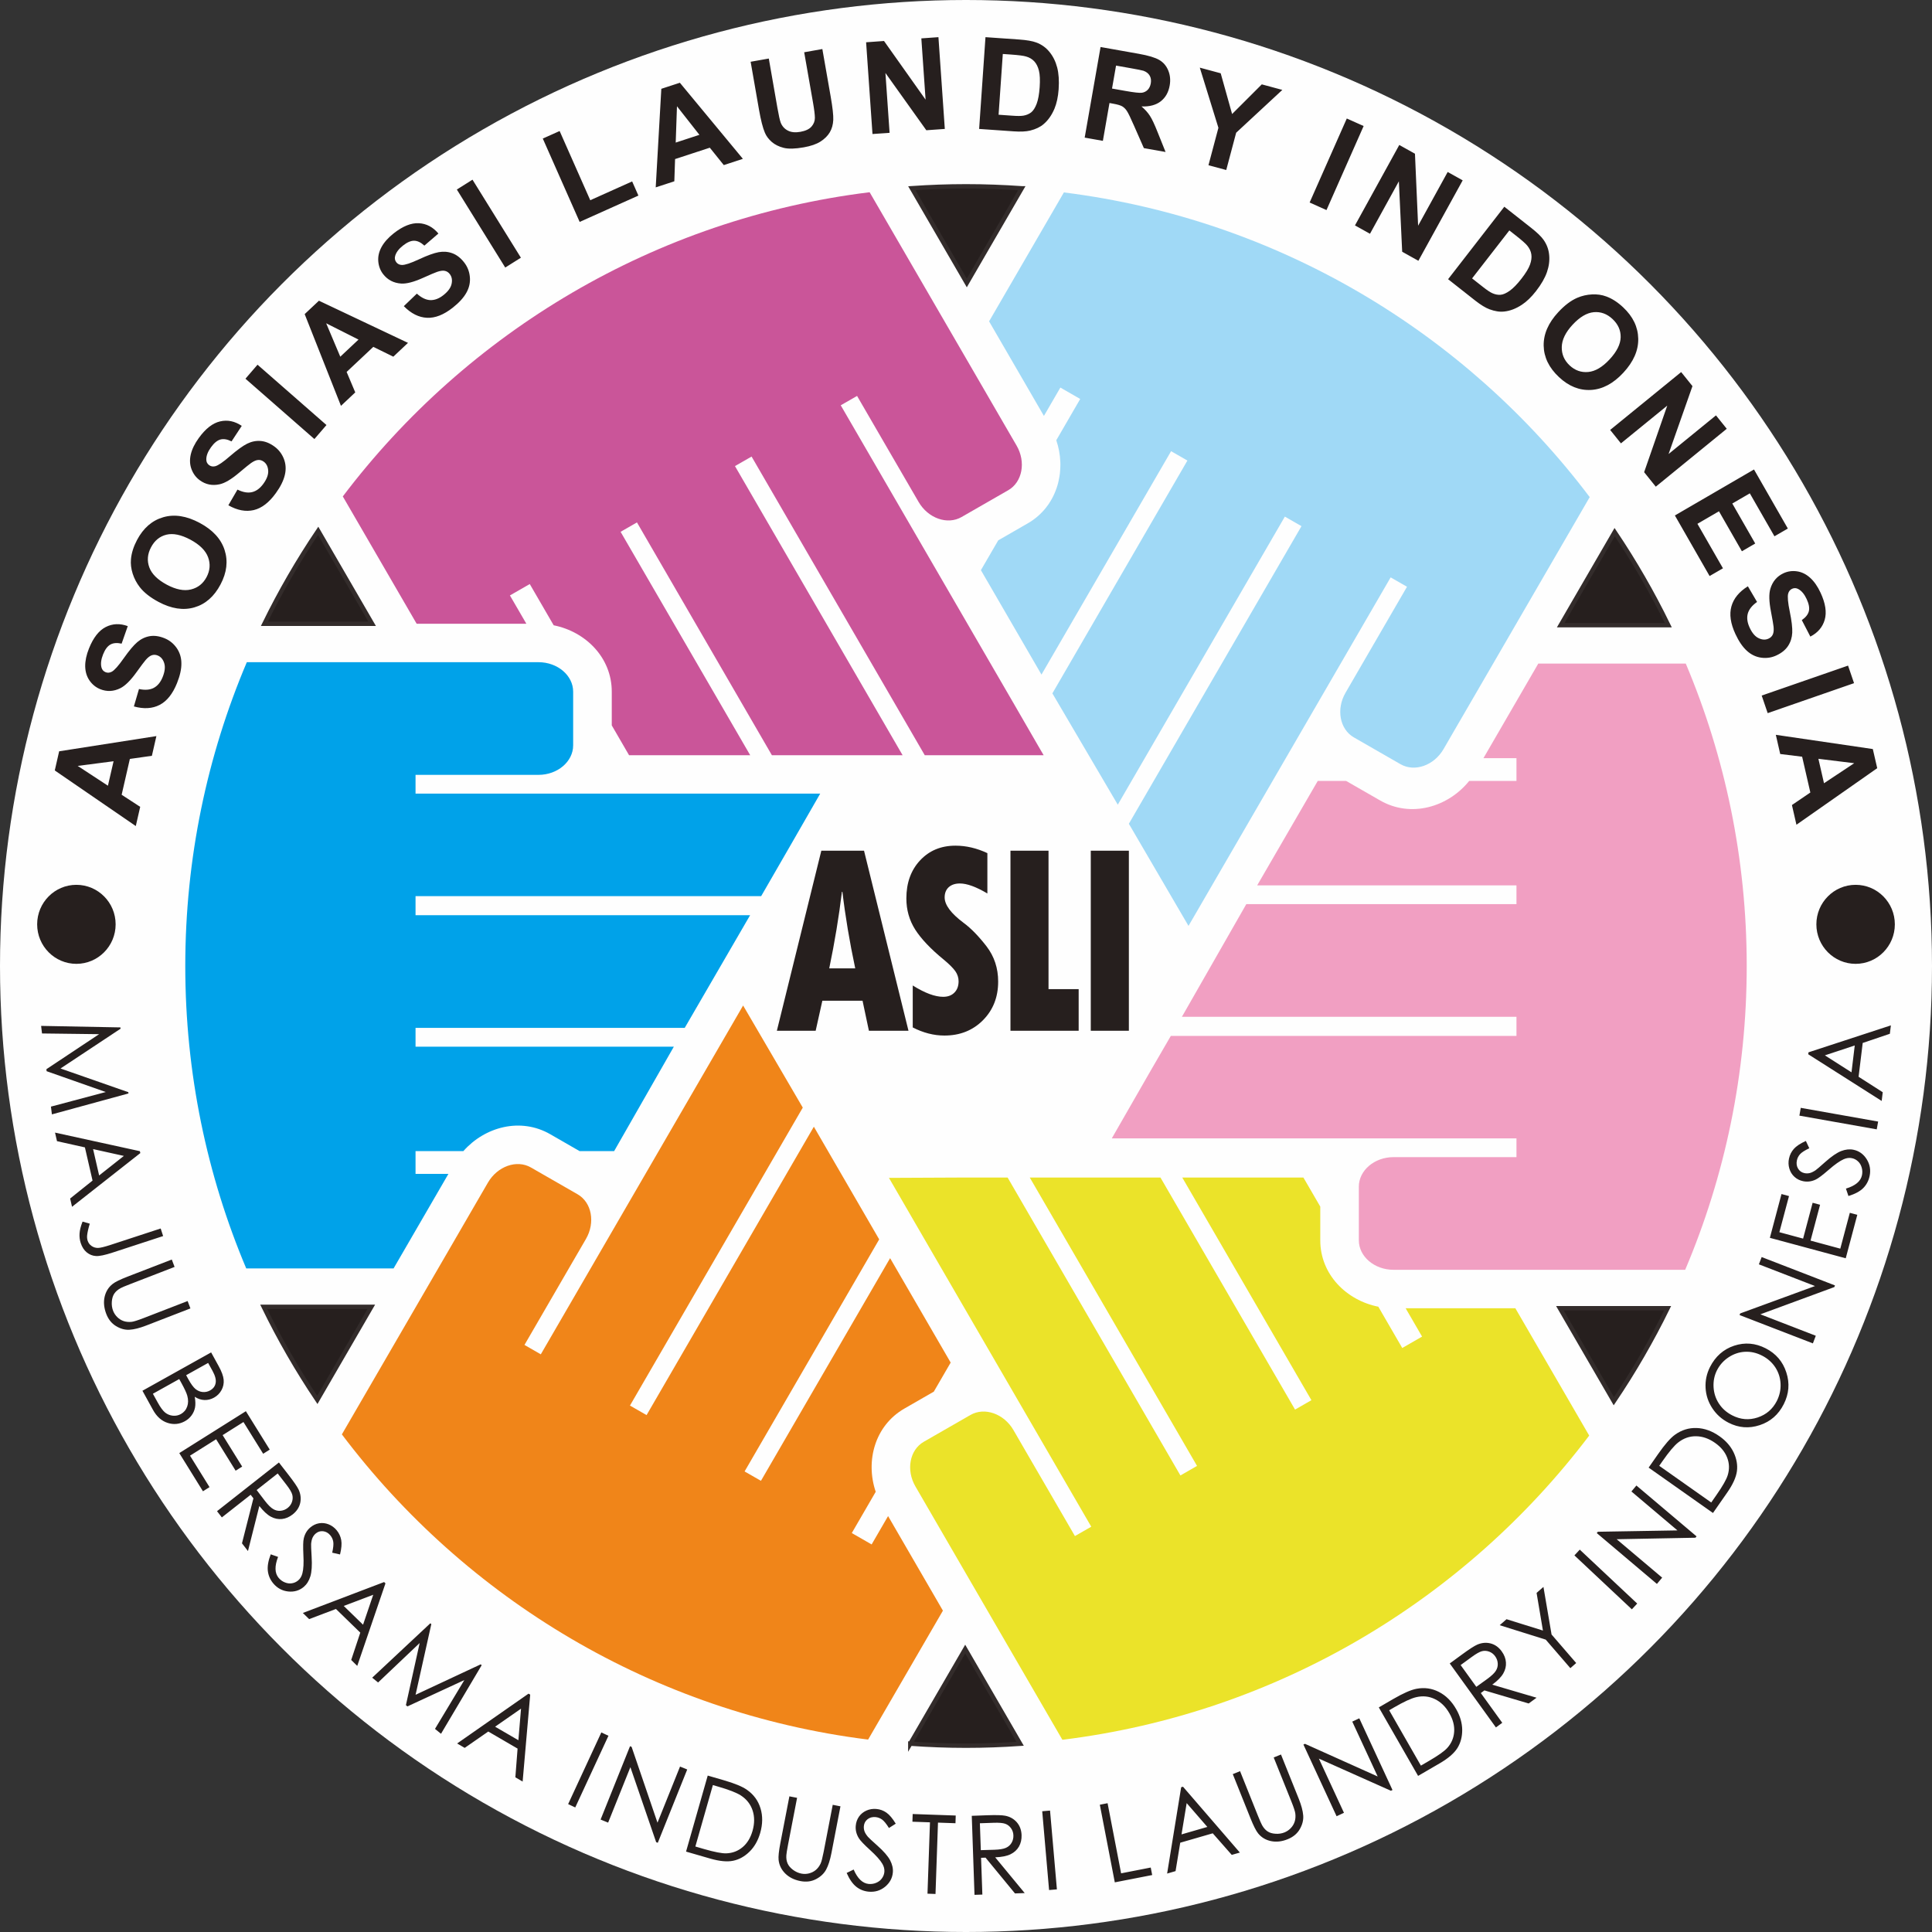
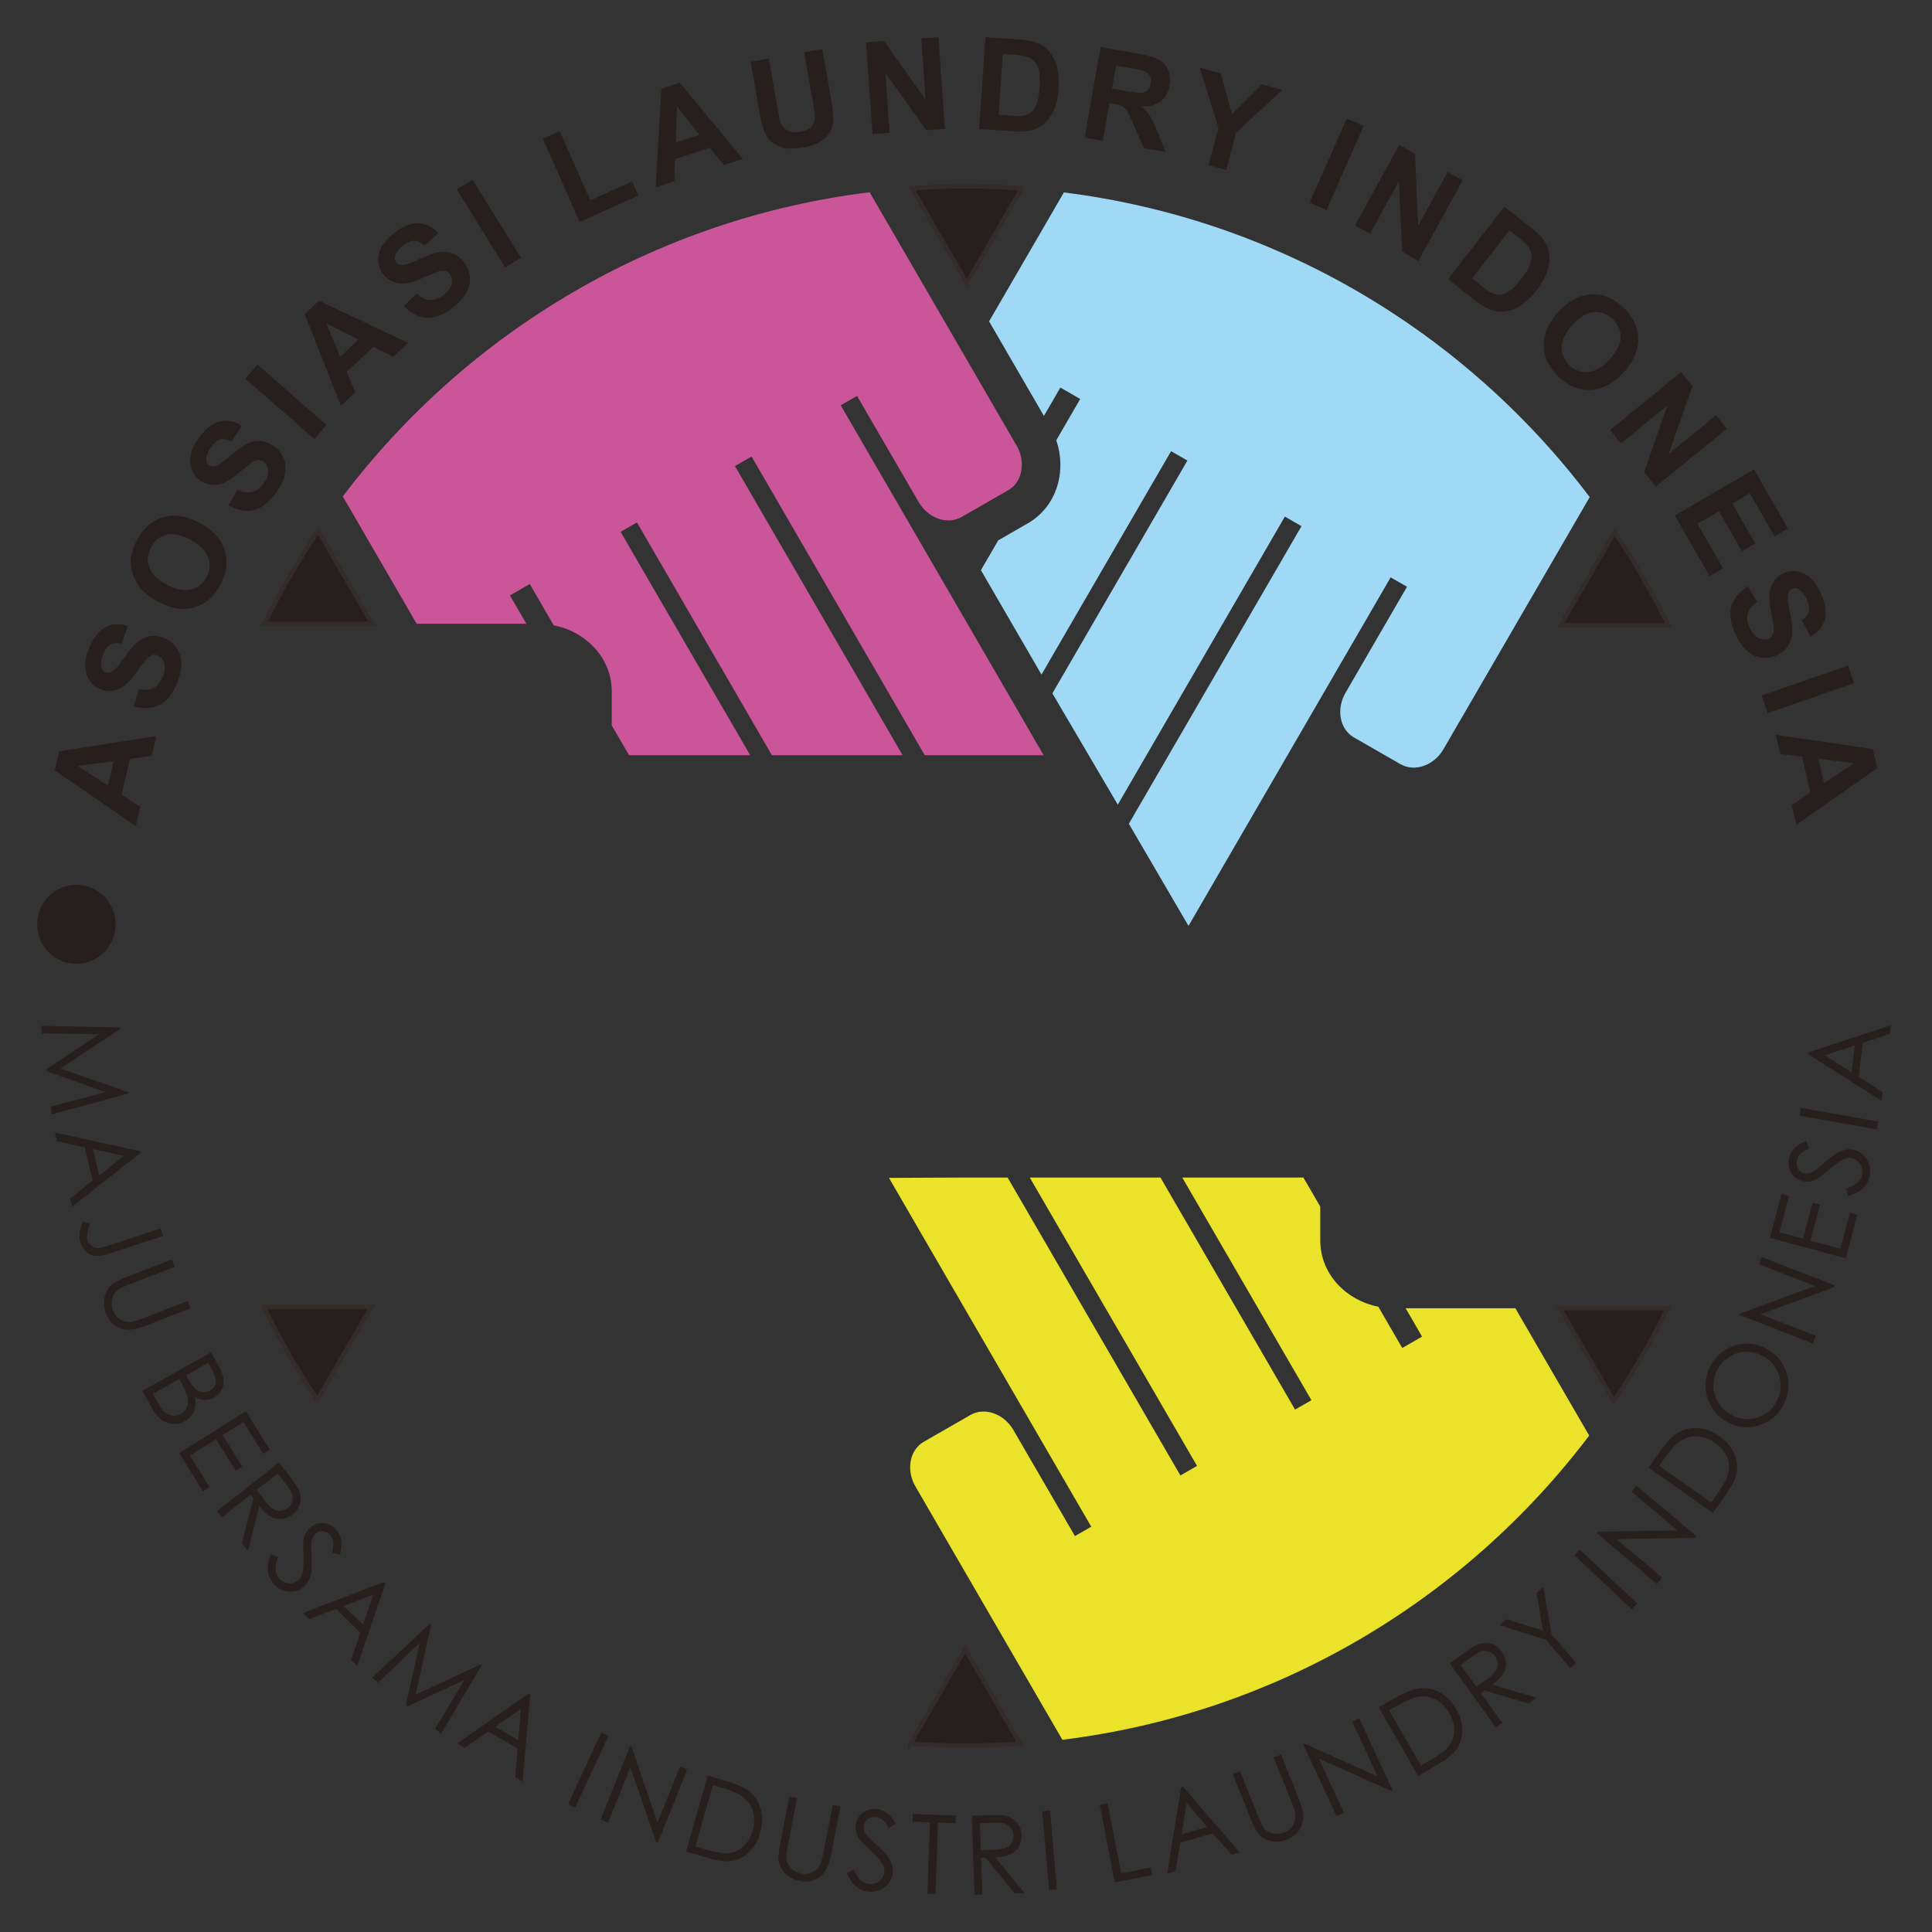
<svg xmlns="http://www.w3.org/2000/svg" xml:space="preserve" width="600px" height="600px" version="1.1" style="shape-rendering:geometricPrecision; text-rendering:geometricPrecision; image-rendering:optimizeQuality; fill-rule:evenodd; clip-rule:evenodd" viewBox="0 0 600 600">
  <rect x="0" y="0" width="600" height="600" fill="#333333" stroke="none" />
  <defs>
    <style type="text/css">
   
    .str0 {stroke:#332C2B;stroke-width:1.36;stroke-miterlimit:22.926}
    .fil0 {fill:#FEFEFE}
    .fil6 {fill:#F19FC2}
    .fil4 {fill:#F08519}
    .fil7 {fill:#EBE329}
    .fil8 {fill:#CA5599}
    .fil3 {fill:#A0D9F6}
    .fil1 {fill:#261F1E}
    .fil5 {fill:#00A2E9}
    .fil2 {fill:#261F1E;fill-rule:nonzero}
   
  </style>
  </defs>
  <g id="Layer_x0020_1">
-     <circle class="fil0" cx="300" cy="300" r="300" />
    <g id="_3034233047088">
      <path class="fil1" d="M23.72 274.79c6.73,0 12.19,5.5 12.19,12.27 0,6.77 -5.46,12.27 -12.19,12.27 -6.73,0 -12.18,-5.5 -12.18,-12.27 0,-6.77 5.45,-12.27 12.18,-12.27z" />
-       <path class="fil1" d="M576.28 274.79c6.73,0 12.18,5.5 12.18,12.27 0,6.77 -5.45,12.27 -12.18,12.27 -6.73,0 -12.19,-5.5 -12.19,-12.27 0,-6.77 5.46,-12.27 12.19,-12.27z" />
+       <path class="fil1" d="M576.28 274.79z" />
      <path class="fil2" d="M48.57 228.6l-1.4 6.12 -6.84 0.97 -2.55 11.13 5.76 3.75 -1.37 5.97 -25.16 -17.27 1.36 -5.95 30.2 -4.72zm-13.3 7.81l-11.14 1.45 9.39 6.15 1.75 -7.6zm6.31 -17.02l1.58 -5.41c1.86,0.4 3.39,0.28 4.59,-0.35 1.19,-0.63 2.12,-1.75 2.77,-3.38 0.69,-1.72 0.85,-3.17 0.47,-4.33 -0.37,-1.17 -1.04,-1.95 -2.01,-2.35 -0.62,-0.25 -1.22,-0.28 -1.8,-0.09 -0.59,0.19 -1.23,0.67 -1.92,1.46 -0.47,0.54 -1.42,1.81 -2.86,3.81 -1.86,2.59 -3.54,4.24 -5.03,4.98 -2.1,1.04 -4.19,1.13 -6.27,0.29 -1.34,-0.55 -2.44,-1.44 -3.3,-2.68 -0.86,-1.24 -1.3,-2.7 -1.34,-4.39 -0.02,-1.69 0.36,-3.55 1.18,-5.58 1.34,-3.33 3.06,-5.54 5.18,-6.63 2.13,-1.09 4.41,-1.19 6.86,-0.29l-1.91 5.44c-1.44,-0.32 -2.61,-0.22 -3.5,0.29 -0.9,0.51 -1.65,1.52 -2.25,3.03 -0.62,1.55 -0.8,2.9 -0.52,4.03 0.18,0.74 0.61,1.24 1.29,1.52 0.63,0.25 1.26,0.2 1.92,-0.15 0.83,-0.44 2.08,-1.84 3.73,-4.2 1.66,-2.35 3.06,-4.02 4.21,-5 1.15,-0.98 2.43,-1.59 3.85,-1.84 1.41,-0.24 2.95,-0.03 4.61,0.65 1.51,0.61 2.75,1.61 3.73,2.98 0.97,1.39 1.48,2.97 1.49,4.78 0.03,1.8 -0.43,3.85 -1.35,6.15 -1.34,3.35 -3.14,5.61 -5.4,6.78 -2.25,1.17 -4.93,1.33 -8,0.48zm7.64 -32.47c-2.56,-1.37 -4.5,-2.89 -5.82,-4.59 -0.97,-1.26 -1.71,-2.65 -2.2,-4.19 -0.48,-1.53 -0.66,-3.02 -0.53,-4.46 0.17,-1.93 0.8,-3.92 1.88,-5.97 1.97,-3.72 4.68,-6.08 8.15,-7.08 3.46,-1.01 7.24,-0.42 11.31,1.76 4.05,2.17 6.63,4.97 7.74,8.41 1.11,3.43 0.7,7 -1.26,10.7 -1.98,3.76 -4.69,6.13 -8.13,7.13 -3.44,1 -7.16,0.42 -11.14,-1.71zm2.6 -5.33c2.83,1.51 5.33,2 7.49,1.47 2.17,-0.54 3.78,-1.82 4.85,-3.85 1.07,-2.03 1.23,-4.08 0.46,-6.17 -0.77,-2.07 -2.6,-3.89 -5.5,-5.45 -2.87,-1.53 -5.35,-2.04 -7.43,-1.54 -2.08,0.51 -3.68,1.82 -4.79,3.92 -1.11,2.1 -1.28,4.18 -0.53,6.23 0.75,2.04 2.56,3.84 5.45,5.39zm19.1 -24.67l2.83 -4.87c1.72,0.85 3.23,1.1 4.54,0.78 1.31,-0.31 2.48,-1.18 3.51,-2.6 1.08,-1.5 1.58,-2.86 1.49,-4.09 -0.08,-1.22 -0.54,-2.15 -1.38,-2.76 -0.55,-0.4 -1.12,-0.58 -1.74,-0.53 -0.61,0.03 -1.34,0.35 -2.2,0.95 -0.58,0.4 -1.82,1.41 -3.7,3 -2.42,2.05 -4.44,3.25 -6.07,3.6 -2.28,0.5 -4.34,0.08 -6.15,-1.25 -1.17,-0.85 -2.02,-1.98 -2.56,-3.4 -0.54,-1.41 -0.62,-2.94 -0.25,-4.58 0.38,-1.65 1.21,-3.36 2.49,-5.13 2.1,-2.91 4.3,-4.63 6.62,-5.17 2.32,-0.54 4.56,-0.08 6.73,1.39l-3.17 4.82c-1.32,-0.67 -2.48,-0.86 -3.47,-0.58 -0.99,0.28 -1.96,1.08 -2.9,2.39 -0.98,1.35 -1.48,2.62 -1.47,3.79 -0.01,0.75 0.29,1.35 0.88,1.78 0.55,0.4 1.18,0.51 1.9,0.33 0.91,-0.23 2.46,-1.28 4.62,-3.17 2.18,-1.88 3.94,-3.15 5.29,-3.83 1.36,-0.67 2.74,-0.95 4.18,-0.84 1.43,0.11 2.87,0.69 4.32,1.75 1.31,0.96 2.28,2.23 2.9,3.8 0.61,1.58 0.72,3.25 0.3,5 -0.41,1.75 -1.34,3.64 -2.79,5.64 -2.11,2.93 -4.39,4.68 -6.86,5.27 -2.48,0.58 -5.11,0.09 -7.89,-1.49zm26.72 -20.57l-21.41 -18.74 3.75 -4.35 21.41 18.74 -3.75 4.35zm29.07 -29.87l-4.56 4.29 -6.21 -3.05 -8.29 7.79 2.68 6.35 -4.44 4.18 -11.27 -28.49 4.43 -4.16 27.66 13.09zm-15.37 -1.02l-10.04 -5.06 4.38 10.38 5.66 -5.32zm14.07 -10.38l4.05 -3.89c1.42,1.28 2.8,1.95 4.15,2.01 1.35,0.05 2.71,-0.45 4.08,-1.53 1.45,-1.14 2.31,-2.32 2.56,-3.52 0.26,-1.2 0.07,-2.21 -0.57,-3.04 -0.42,-0.54 -0.92,-0.86 -1.52,-0.99 -0.6,-0.14 -1.4,-0.03 -2.38,0.3 -0.68,0.23 -2.14,0.85 -4.38,1.86 -2.89,1.3 -5.16,1.89 -6.82,1.78 -2.33,-0.16 -4.19,-1.13 -5.58,-2.91 -0.89,-1.15 -1.39,-2.47 -1.52,-3.98 -0.13,-1.5 0.21,-3 1.02,-4.48 0.81,-1.47 2.07,-2.88 3.79,-4.24 2.81,-2.21 5.4,-3.25 7.78,-3.13 2.38,0.13 4.4,1.2 6.08,3.21l-4.36 3.75c-1.09,-1.01 -2.15,-1.51 -3.18,-1.52 -1.02,-0.01 -2.17,0.49 -3.44,1.49 -1.31,1.03 -2.14,2.11 -2.45,3.24 -0.21,0.72 -0.09,1.37 0.36,1.96 0.41,0.53 0.99,0.81 1.73,0.84 0.94,0.03 2.72,-0.55 5.32,-1.76 2.6,-1.21 4.64,-1.95 6.13,-2.22 1.48,-0.26 2.9,-0.15 4.25,0.35 1.34,0.5 2.57,1.46 3.67,2.88 1,1.29 1.58,2.78 1.74,4.46 0.16,1.69 -0.19,3.32 -1.07,4.89 -0.87,1.57 -2.29,3.12 -4.23,4.65 -2.82,2.23 -5.5,3.28 -8.04,3.15 -2.53,-0.12 -4.93,-1.33 -7.17,-3.61zm31.5 -11.99l-15.03 -24.23 4.86 -3.06 15.03 24.23 -4.86 3.06zm23.11 -14.17l-11.45 -25.89 5.23 -2.34 9.51 21.49 13.01 -5.84 1.94 4.4 -18.24 8.18zm50.69 -19.59l-5.93 1.94 -4.34 -5.4 -10.79 3.53 -0.23 6.9 -5.78 1.89 1.74 -30.61 5.76 -1.88 19.57 23.63zm-13.5 -7.46l-6.97 -8.87 -0.39 11.28 7.36 -2.41zm15.91 -22.69l5.64 -1 2.66 15.24c0.43,2.42 0.77,3.98 1.04,4.67 0.44,1.11 1.18,1.93 2.21,2.46 1.03,0.54 2.33,0.67 3.91,0.39 1.6,-0.29 2.75,-0.83 3.45,-1.64 0.69,-0.8 1.04,-1.69 1.04,-2.68 0,-0.99 -0.2,-2.6 -0.59,-4.82l-2.73 -15.57 5.64 -1 2.59 14.78c0.59,3.38 0.86,5.79 0.8,7.24 -0.07,1.45 -0.42,2.72 -1.07,3.83 -0.65,1.1 -1.62,2.06 -2.88,2.87 -1.28,0.82 -3.02,1.42 -5.23,1.81 -2.67,0.47 -4.75,0.53 -6.24,0.15 -1.48,-0.38 -2.71,-0.99 -3.69,-1.84 -0.97,-0.85 -1.68,-1.79 -2.12,-2.84 -0.66,-1.54 -1.25,-3.89 -1.81,-7.04l-2.62 -15.01zm37.84 22.44l-1.98 -28.49 5.56 -0.4 12.91 18.22 -1.32 -19.03 5.31 -0.38 1.98 28.5 -5.74 0.41 -12.7 -17.79 1.29 18.59 -5.31 0.37zm35.09 -30.08l10.45 0.73c2.35,0.17 4.13,0.47 5.34,0.93 1.63,0.6 2.99,1.58 4.08,2.92 1.1,1.34 1.9,2.95 2.39,4.81 0.49,1.86 0.64,4.13 0.46,6.8 -0.17,2.34 -0.6,4.35 -1.29,6.01 -0.85,2.02 -1.98,3.62 -3.38,4.81 -1.06,0.91 -2.45,1.57 -4.18,2 -1.28,0.31 -2.98,0.39 -5.1,0.24l-10.74 -0.75 1.97 -28.5zm5.38 5.22l-1.31 18.87 4.27 0.3c1.59,0.12 2.75,0.11 3.47,-0.02 0.94,-0.17 1.74,-0.51 2.39,-1.02 0.65,-0.52 1.21,-1.4 1.69,-2.65 0.47,-1.25 0.79,-2.98 0.94,-5.18 0.15,-2.21 0.07,-3.9 -0.23,-5.11 -0.3,-1.21 -0.78,-2.17 -1.43,-2.88 -0.65,-0.71 -1.5,-1.22 -2.55,-1.52 -0.79,-0.25 -2.34,-0.44 -4.67,-0.61l-2.57 -0.18zm25.43 25.98l4.93 -28.14 11.88 2.11c2.98,0.53 5.1,1.17 6.37,1.92 1.26,0.74 2.19,1.83 2.78,3.27 0.59,1.44 0.73,2.98 0.44,4.65 -0.37,2.11 -1.29,3.74 -2.76,4.9 -1.47,1.15 -3.47,1.7 -5.99,1.61 1.1,0.94 1.97,1.91 2.61,2.91 0.65,0.99 1.45,2.7 2.41,5.13l2.45 6.1 -6.74 -1.2 -3.01 -6.85c-1.07,-2.45 -1.81,-4 -2.25,-4.66 -0.43,-0.67 -0.93,-1.15 -1.49,-1.48 -0.56,-0.31 -1.49,-0.58 -2.79,-0.81l-1.14 -0.21 -2.05 11.75 -5.65 -1zm8.49 -15.24l4.17 0.74c2.71,0.48 4.42,0.67 5.13,0.56 0.71,-0.11 1.31,-0.42 1.79,-0.91 0.48,-0.5 0.8,-1.16 0.95,-2.01 0.16,-0.95 0.04,-1.75 -0.36,-2.42 -0.4,-0.68 -1.04,-1.17 -1.93,-1.49 -0.45,-0.14 -1.81,-0.42 -4.1,-0.82l-4.4 -0.78 -1.25 7.13zm29.95 23.81l3.09 -11.62 -5.78 -18.68 6.49 1.75 3.54 12.65 9.22 -9.21 6.38 1.72 -14.34 13.3 -3.08 11.58 -5.52 -1.49zm31.42 11.58l11.54 -26.09 5.23 2.34 -11.54 26.1 -5.23 -2.35zm14.08 7.11l13.76 -24.98 4.87 2.72 0.98 22.35 9.18 -16.68 4.66 2.6 -13.76 24.98 -5.03 -2.81 -1.03 -21.87 -8.97 16.29 -4.66 -2.6zm46.38 -5.8l8.25 6.49c1.86,1.46 3.17,2.71 3.92,3.77 1.01,1.42 1.6,3 1.76,4.73 0.17,1.72 -0.06,3.5 -0.69,5.32 -0.63,1.82 -1.76,3.79 -3.4,5.9 -1.44,1.85 -2.91,3.27 -4.41,4.25 -1.82,1.2 -3.65,1.9 -5.47,2.09 -1.38,0.16 -2.9,-0.08 -4.57,-0.7 -1.24,-0.46 -2.69,-1.35 -4.37,-2.66l-8.48 -6.68 17.46 -22.51zm1.56 7.36l-11.57 14.9 3.37 2.65c1.26,0.99 2.22,1.64 2.9,1.94 0.87,0.39 1.72,0.56 2.55,0.5 0.82,-0.06 1.78,-0.48 2.86,-1.25 1.09,-0.77 2.31,-2.02 3.66,-3.76 1.35,-1.74 2.23,-3.2 2.65,-4.37 0.42,-1.17 0.56,-2.24 0.41,-3.18 -0.14,-0.96 -0.57,-1.86 -1.27,-2.71 -0.51,-0.64 -1.69,-1.68 -3.54,-3.13l-2.02 -1.59zm15.19 25.39c1.97,-2.13 3.94,-3.62 5.91,-4.47 1.45,-0.62 2.98,-0.97 4.58,-1.05 1.6,-0.08 3.08,0.13 4.43,0.64 1.8,0.66 3.54,1.78 5.23,3.37 3.06,2.87 4.62,6.12 4.69,9.75 0.07,3.64 -1.47,7.15 -4.62,10.55 -3.13,3.38 -6.48,5.16 -10.07,5.36 -3.58,0.19 -6.9,-1.14 -9.94,-4 -3.09,-2.9 -4.67,-6.15 -4.74,-9.76 -0.06,-3.6 1.45,-7.07 4.53,-10.39zm4.44 3.91c-2.19,2.36 -3.3,4.67 -3.35,6.91 -0.05,2.24 0.77,4.14 2.44,5.71 1.67,1.56 3.6,2.25 5.8,2.04 2.19,-0.21 4.4,-1.52 6.64,-3.94 2.22,-2.4 3.35,-4.67 3.41,-6.83 0.05,-2.16 -0.8,-4.05 -2.52,-5.67 -1.73,-1.62 -3.68,-2.33 -5.84,-2.13 -2.15,0.2 -4.35,1.5 -6.58,3.91zm11.68 32.66l22.05 -17.97 3.51 4.36 -7.42 21.09 14.72 -12 3.35 4.16 -22.04 17.98 -3.62 -4.5 7.18 -20.67 -14.38 11.72 -3.35 -4.17zm20.1 26.56l24.57 -14.28 10.51 18.34 -4.16 2.41 -7.65 -13.34 -5.44 3.16 7.12 12.42 -4.14 2.41 -7.12 -12.42 -6.69 3.89 7.93 13.82 -4.15 2.4 -10.78 -18.81zm22.67 22l2.85 4.86c-1.56,1.1 -2.51,2.3 -2.88,3.62 -0.35,1.3 -0.17,2.75 0.57,4.34 0.77,1.68 1.72,2.79 2.82,3.3 1.11,0.53 2.13,0.57 3.08,0.12 0.61,-0.28 1.04,-0.7 1.3,-1.27 0.26,-0.55 0.34,-1.36 0.24,-2.4 -0.07,-0.71 -0.35,-2.28 -0.81,-4.71 -0.61,-3.13 -0.67,-5.49 -0.19,-7.09 0.68,-2.26 2.03,-3.86 4.07,-4.82 1.31,-0.61 2.7,-0.81 4.19,-0.6 1.49,0.21 2.85,0.88 4.1,2.01 1.25,1.13 2.33,2.68 3.25,4.67 1.51,3.26 1.93,6.03 1.28,8.34 -0.66,2.3 -2.14,4.05 -4.47,5.25l-2.65 -5.12c1.22,-0.85 1.95,-1.78 2.19,-2.78 0.24,-1.01 0.01,-2.25 -0.67,-3.72 -0.7,-1.52 -1.56,-2.57 -2.58,-3.13 -0.65,-0.37 -1.31,-0.4 -1.98,-0.09 -0.61,0.29 -1.01,0.79 -1.2,1.51 -0.24,0.92 -0.08,2.79 0.51,5.62 0.58,2.82 0.83,4.99 0.76,6.51 -0.08,1.52 -0.5,2.88 -1.29,4.09 -0.79,1.21 -1.99,2.19 -3.62,2.95 -1.47,0.69 -3.04,0.93 -4.7,0.71 -1.67,-0.22 -3.17,-0.94 -4.49,-2.15 -1.33,-1.21 -2.51,-2.95 -3.55,-5.2 -1.52,-3.27 -1.93,-6.13 -1.24,-8.59 0.69,-2.46 2.39,-4.54 5.11,-6.23zm4.29 33.93l26.82 -9.3 1.86 5.45 -26.82 9.31 -1.86 -5.46zm10.79 40.12l-1.4 -6.12 5.72 -3.89 -2.55 -11.12 -6.81 -0.84 -1.36 -5.96 30.12 4.42 1.37 5.94 -25.09 17.57zm8.56 -12.89l9.38 -6.22 -11.12 -1.37 1.74 7.59z" />
      <path class="fil2" d="M12.77 318.6l24.63 0.47 0.05 0.4 -18.66 12.36 21.06 7.36 0.05 0.39 -23.78 6.5 -0.3 -2.41 17.03 -4.53 -18.37 -6.47 -0.07 -0.62 16.37 -10.88 -17.73 -0.22 -0.28 -2.35zm30.81 39.5l-21.21 16.68 -0.59 -2.57 6.96 -5.57 -2.37 -10.31 -8.67 -1.93 -0.61 -2.66 26.35 5.77 0.14 0.59zm-5.11 0.88l-9.56 -2.12 1.88 8.19 7.68 -6.07zm11.43 22.54l0.76 2.35 -15.66 5.12c-2.41,0.79 -4.14,1.15 -5.2,1.08 -1.07,-0.06 -2.02,-0.45 -2.87,-1.14 -0.84,-0.69 -1.46,-1.67 -1.87,-2.92 -0.3,-0.94 -0.42,-1.92 -0.35,-2.96 0.06,-1.03 0.38,-2.26 0.93,-3.67l2.24 0.64c-0.45,1.49 -0.72,2.7 -0.82,3.62 -0.06,0.61 0,1.16 0.16,1.67 0.22,0.66 0.61,1.21 1.19,1.62 0.58,0.41 1.23,0.62 1.96,0.63 0.73,0 2.05,-0.32 3.95,-0.94l15.58 -5.1zm3.45 9.64l0.87 2.29 -13.74 5.32c-1.64,0.63 -2.64,1.05 -3.02,1.27 -0.85,0.46 -1.5,1.02 -1.94,1.66 -0.45,0.65 -0.71,1.49 -0.79,2.51 -0.08,1.02 0.05,1.96 0.38,2.83 0.29,0.76 0.73,1.43 1.31,2 0.58,0.57 1.25,0.99 2,1.24 0.74,0.24 1.56,0.32 2.45,0.23 0.64,-0.07 1.85,-0.45 3.65,-1.14l13.75 -5.32 0.87 2.29 -13.75 5.32c-2.03,0.78 -3.75,1.22 -5.16,1.3 -1.4,0.09 -2.8,-0.29 -4.19,-1.13 -1.39,-0.84 -2.4,-2.12 -3.05,-3.82 -0.7,-1.85 -0.87,-3.61 -0.5,-5.27 0.38,-1.65 1.2,-2.98 2.48,-3.99 0.78,-0.63 2.32,-1.38 4.63,-2.28l13.75 -5.31zm12.22 28.84l2.33 4.24c0.94,1.7 1.46,3.12 1.56,4.26 0.1,1.14 -0.12,2.2 -0.66,3.2 -0.54,0.99 -1.31,1.78 -2.32,2.34 -0.95,0.53 -1.94,0.78 -2.98,0.75 -1.03,-0.04 -2.05,-0.37 -3.02,-1.01 0.23,1.33 0.26,2.44 0.09,3.33 -0.17,0.89 -0.53,1.7 -1.07,2.44 -0.53,0.73 -1.22,1.34 -2.06,1.81 -1.71,0.95 -3.51,1.13 -5.38,0.53 -1.88,-0.6 -3.41,-1.96 -4.57,-4.08l-3.25 -5.9 21.33 -11.91zm-0.93 3.27l-6.83 3.81 0.67 1.23c0.82,1.49 1.57,2.51 2.22,3.05 0.67,0.55 1.41,0.86 2.23,0.94 0.81,0.08 1.59,-0.09 2.31,-0.49 0.98,-0.55 1.56,-1.32 1.73,-2.31 0.19,-1 -0.14,-2.25 -0.96,-3.75l-1.37 -2.48zm-8.98 5.01l-8.18 4.56 1.47 2.66c0.86,1.57 1.65,2.63 2.35,3.2 0.71,0.55 1.51,0.88 2.4,0.96 0.89,0.08 1.71,-0.09 2.47,-0.51 0.94,-0.53 1.6,-1.31 1.96,-2.33 0.36,-1.01 0.38,-2.13 0.03,-3.37 -0.22,-0.83 -0.84,-2.15 -1.83,-3.96l-0.67 -1.21zm20.7 9.98l7.41 11.93 -2.04 1.29 -6.12 -9.86 -6.47 4.07 6.07 9.77 -2.03 1.28 -6.06 -9.77 -8.11 5.1 6.06 9.77 -2.04 1.29 -7.35 -11.86 20.68 -13.01zm10.26 15.93l2.99 3.85c1.67,2.15 2.71,3.68 3.13,4.57 0.63,1.36 0.79,2.73 0.5,4.13 -0.31,1.39 -1.09,2.58 -2.34,3.57 -1.04,0.82 -2.15,1.3 -3.33,1.43 -1.18,0.12 -2.32,-0.11 -3.45,-0.72 -1.12,-0.6 -2.31,-1.71 -3.58,-3.32l-3.53 13.99 -1.86 -2.4 3.55 -13.97 -0.86 -1.11 -8.94 7.03 -1.5 -1.93 19.22 -15.12zm-0.38 3.41l-6.53 5.14 2.55 3.35c1,1.29 1.86,2.15 2.59,2.57 0.72,0.43 1.49,0.61 2.29,0.53 0.8,-0.08 1.54,-0.37 2.2,-0.89 0.65,-0.51 1.1,-1.15 1.35,-1.91 0.25,-0.76 0.27,-1.53 0.06,-2.27 -0.22,-0.75 -0.84,-1.79 -1.87,-3.11l-2.64 -3.41zm-2.16 25.11l2.28 0.8c-1.11,2.86 -1.06,5.03 0.17,6.51 0.53,0.62 1.16,1.1 1.92,1.4 0.75,0.31 1.49,0.41 2.23,0.28 0.73,-0.12 1.37,-0.42 1.92,-0.89 0.63,-0.53 1.07,-1.26 1.31,-2.19 0.34,-1.29 0.45,-3.21 0.31,-5.76 -0.12,-2.56 -0.09,-4.26 0.12,-5.08 0.32,-1.41 1,-2.55 2.02,-3.41 0.82,-0.69 1.72,-1.13 2.71,-1.3 1,-0.17 1.99,-0.06 2.97,0.32 0.98,0.39 1.81,1 2.51,1.84 0.74,0.89 1.21,1.9 1.42,3.04 0.21,1.14 0.08,2.63 -0.37,4.48l-2.43 -0.55c0.34,-1.5 0.45,-2.63 0.33,-3.37 -0.12,-0.75 -0.42,-1.42 -0.91,-2.01 -0.63,-0.76 -1.38,-1.18 -2.24,-1.28 -0.86,-0.1 -1.62,0.14 -2.29,0.7 -0.41,0.35 -0.73,0.76 -0.97,1.26 -0.24,0.49 -0.39,1.15 -0.47,1.98 -0.03,0.45 0.03,1.79 0.16,4.01 0.16,2.64 0.03,4.65 -0.39,6.05 -0.43,1.39 -1.11,2.48 -2.05,3.28 -1.36,1.14 -2.97,1.62 -4.83,1.43 -1.86,-0.2 -3.41,-1.04 -4.65,-2.52 -0.95,-1.14 -1.51,-2.43 -1.68,-3.87 -0.17,-1.45 0.13,-3.16 0.9,-5.15zm35.63 9.02l-8.76 25.63 -1.88 -1.84 2.82 -8.49 -7.56 -7.35 -8.32 3.15 -1.96 -1.91 25.24 -9.6 0.42 0.41zm-3.8 3.54l-9.16 3.47 6 5.83 3.16 -9.3zm-0.32 25.75l18.05 -16.89 0.31 0.25 -4.89 21.95 20.22 -9.45 0.31 0.26 -12.63 21.3 -1.87 -1.52 9.12 -15.16 -17.68 8.18 -0.47 -0.39 4.27 -19.29 -12.91 12.25 -1.83 -1.49zm49.07 5.26l-2.35 27 -2.26 -1.32 0.69 -8.92 -9.1 -5.3 -7.32 5.08 -2.35 -1.37 22.17 -15.47 0.52 0.3zm-2.85 4.36l-8.05 5.6 7.23 4.2 0.82 -9.8zm24.94 7.38l2.21 1.04 -10.31 22.26 -2.21 -1.04 10.31 -22.26zm-0.23 27.06l9.14 -22.78 0.49 0.2 8.04 23.55 7 -17.43 2.23 0.91 -9.14 22.77 -0.51 -0.21 -8 -23.28 -6.91 17.22 -2.34 -0.95zm26.54 9.95l6.73 -23.61 4.86 1.41c3.51,1.01 5.97,2.03 7.39,3.06 2.05,1.45 3.43,3.36 4.14,5.7 0.72,2.36 0.69,4.9 -0.09,7.64 -0.68,2.36 -1.77,4.3 -3.3,5.8 -1.53,1.51 -3.22,2.45 -5.09,2.84 -1.86,0.39 -4.25,0.16 -7.17,-0.68l-7.47 -2.16zm2.89 -1.58l2.71 0.79c3.24,0.93 5.54,1.38 6.91,1.33 1.93,-0.07 3.61,-0.71 5.05,-1.92 1.44,-1.21 2.47,-2.9 3.09,-5.08 0.65,-2.28 0.65,-4.38 0.02,-6.31 -0.64,-1.93 -1.84,-3.48 -3.63,-4.65 -1.34,-0.87 -3.69,-1.79 -7.06,-2.76l-1.65 -0.48 -5.44 19.08zm29.2 -15.58l2.39 0.46 -2.81 14.56c-0.33,1.73 -0.5,2.81 -0.52,3.25 -0.07,0.97 0.06,1.82 0.37,2.54 0.31,0.73 0.87,1.39 1.69,2.01 0.81,0.6 1.68,0.99 2.59,1.17 0.79,0.16 1.59,0.14 2.38,-0.06 0.79,-0.2 1.49,-0.55 2.1,-1.05 0.6,-0.51 1.1,-1.16 1.49,-1.97 0.28,-0.58 0.6,-1.82 0.97,-3.72l2.81 -14.56 2.4 0.47 -2.81 14.56c-0.42,2.15 -0.97,3.85 -1.64,5.09 -0.67,1.25 -1.74,2.24 -3.18,2.98 -1.44,0.74 -3.05,0.93 -4.83,0.58 -1.93,-0.38 -3.5,-1.17 -4.7,-2.36 -1.2,-1.2 -1.88,-2.61 -2.05,-4.23 -0.11,-1 0.07,-2.72 0.54,-5.17l2.81 -14.55zm17.79 23.79l2.17 -1.06c1.22,2.82 2.78,4.31 4.69,4.48 0.81,0.07 1.59,-0.05 2.34,-0.37 0.75,-0.32 1.34,-0.78 1.77,-1.4 0.43,-0.61 0.68,-1.27 0.74,-1.99 0.07,-0.83 -0.13,-1.65 -0.62,-2.49 -0.66,-1.15 -1.94,-2.58 -3.82,-4.29 -1.89,-1.72 -3.05,-2.94 -3.49,-3.67 -0.76,-1.23 -1.08,-2.52 -0.96,-3.86 0.09,-1.07 0.43,-2.02 1.01,-2.85 0.58,-0.82 1.36,-1.45 2.32,-1.88 0.96,-0.42 1.98,-0.58 3.06,-0.49 1.15,0.1 2.2,0.48 3.14,1.14 0.95,0.66 1.91,1.81 2.89,3.43l-2.11 1.34c-0.81,-1.3 -1.52,-2.18 -2.13,-2.62 -0.61,-0.44 -1.3,-0.7 -2.05,-0.77 -0.99,-0.08 -1.81,0.15 -2.49,0.69 -0.67,0.54 -1.05,1.26 -1.12,2.13 -0.05,0.53 0.01,1.06 0.19,1.58 0.18,0.52 0.54,1.09 1.07,1.73 0.29,0.34 1.27,1.25 2.92,2.72 1.97,1.75 3.29,3.27 3.97,4.56 0.67,1.29 0.96,2.55 0.85,3.78 -0.15,1.77 -0.96,3.25 -2.41,4.45 -1.45,1.19 -3.13,1.69 -5.05,1.53 -1.48,-0.13 -2.78,-0.64 -3.91,-1.54 -1.13,-0.91 -2.12,-2.33 -2.97,-4.28zm20.42 -15.91l0.08 -2.39 13.37 0.47 -0.08 2.39 -5.43 -0.19 -0.77 22.16 -2.49 -0.09 0.77 -22.16 -5.45 -0.19zm18.43 -1.83l4.85 -0.18c2.71,-0.09 4.55,-0.04 5.52,0.15 1.46,0.28 2.66,0.95 3.6,2.01 0.94,1.07 1.44,2.41 1.5,4.01 0.04,1.33 -0.23,2.51 -0.81,3.55 -0.6,1.03 -1.46,1.83 -2.61,2.39 -1.14,0.56 -2.73,0.88 -4.77,0.96l9.16 11.1 -3.02 0.11 -9.14 -11.11 -1.39 0.05 0.4 11.42 -2.44 0.08 -0.85 -24.54zm2.52 2.31l0.29 8.35 4.19 -0.12c1.62,-0.05 2.82,-0.25 3.59,-0.59 0.77,-0.34 1.36,-0.86 1.77,-1.56 0.41,-0.7 0.6,-1.47 0.57,-2.31 -0.02,-0.83 -0.27,-1.57 -0.74,-2.23 -0.46,-0.65 -1.06,-1.12 -1.79,-1.38 -0.73,-0.26 -1.93,-0.37 -3.59,-0.31l-4.29 0.15zm19.36 -3.73l2.43 -0.21 2.13 24.47 -2.43 0.21 -2.13 -24.47zm17.89 -2.03l2.41 -0.47 4.2 21.78 9.2 -1.8 0.45 2.33 -11.61 2.27 -4.65 -24.11zm25.83 -5.59l17.66 20.45 -2.52 0.72 -5.9 -6.7 -10.1 2.92 -1.45 8.82 -2.62 0.76 4.36 -26.81 0.57 -0.16zm1.14 5.09l-1.6 9.72 8.02 -2.32 -6.42 -7.4zm14.32 -9l2.26 -0.92 5.51 13.75c0.66,1.63 1.1,2.63 1.32,3.01 0.47,0.85 1.04,1.5 1.69,1.93 0.65,0.44 1.48,0.69 2.5,0.75 1.01,0.07 1.95,-0.08 2.81,-0.43 0.75,-0.31 1.4,-0.76 1.96,-1.36 0.56,-0.59 0.95,-1.27 1.19,-2.03 0.23,-0.75 0.29,-1.58 0.18,-2.47 -0.08,-0.64 -0.47,-1.86 -1.19,-3.65l-5.52 -13.75 2.26 -0.92 5.52 13.75c0.81,2.03 1.27,3.75 1.38,5.17 0.11,1.41 -0.24,2.83 -1.05,4.24 -0.81,1.41 -2.06,2.45 -3.74,3.13 -1.82,0.75 -3.56,0.94 -5.22,0.6 -1.65,-0.35 -2.99,-1.15 -4.01,-2.42 -0.63,-0.78 -1.41,-2.32 -2.34,-4.63l-5.51 -13.75zm32.24 13.08l-10.3 -22.26 0.48 -0.23 22.58 10.14 -7.89 -17.04 2.18 -1.02 10.31 22.26 -0.5 0.23 -22.36 -9.98 7.79 16.83 -2.29 1.07zm25.31 -12.53l-12.2 -21.27 4.38 -2.55c3.16,-1.84 5.6,-2.91 7.32,-3.23 2.46,-0.47 4.78,-0.15 6.96,0.97 2.18,1.11 3.97,2.9 5.38,5.37 1.22,2.13 1.84,4.27 1.86,6.42 0.01,2.15 -0.49,4.03 -1.5,5.66 -1.02,1.61 -2.85,3.19 -5.48,4.72l-6.72 3.91zm0.87 -3.19l2.44 -1.42c2.92,-1.7 4.84,-3.05 5.76,-4.08 1.29,-1.44 2,-3.11 2.13,-4.99 0.14,-1.88 -0.35,-3.8 -1.48,-5.76 -1.17,-2.06 -2.67,-3.52 -4.49,-4.4 -1.82,-0.89 -3.77,-1.09 -5.84,-0.6 -1.55,0.36 -3.85,1.43 -6.88,3.19l-1.49 0.87 9.85 17.19zm8.96 -31.73l3.93 -2.87c2.19,-1.61 3.74,-2.6 4.65,-2.99 1.37,-0.58 2.74,-0.71 4.11,-0.36 1.37,0.36 2.53,1.18 3.46,2.48 0.78,1.08 1.22,2.21 1.3,3.4 0.09,1.19 -0.19,2.34 -0.83,3.45 -0.63,1.1 -1.77,2.26 -3.42,3.48l13.76 4.05 -2.44 1.79 -13.75 -4.06 -1.12 0.82 6.66 9.24 -1.97 1.44 -14.34 -19.87zm3.38 0.5l4.87 6.76 3.42 -2.46c1.31,-0.96 2.19,-1.79 2.64,-2.51 0.45,-0.71 0.65,-1.47 0.6,-2.28 -0.04,-0.82 -0.32,-1.57 -0.81,-2.25 -0.48,-0.67 -1.09,-1.14 -1.84,-1.43 -0.75,-0.28 -1.51,-0.33 -2.26,-0.14 -0.75,0.2 -1.8,0.79 -3.15,1.78l-3.47 2.53zm12.13 -12.38l2.13 -1.86 11.3 3.52 -1.97 -11.69 2.13 -1.86 2.52 14.78 7.65 8.86 -1.81 1.59 -7.65 -8.86 -14.3 -4.48zm23.21 -21.68l1.66 -1.79 17.84 16.75 -1.66 1.79 -17.84 -16.75zm25.62 8.86l-18.68 -15.79 0.34 -0.41 24.72 -0.42 -14.3 -12.09 1.55 -1.85 18.68 15.79 -0.35 0.42 -24.46 0.47 14.13 11.93 -1.63 1.95zm17.41 -22.03l-19.98 -14.09 2.91 -4.17c2.09,-3.01 3.85,-5.02 5.27,-6.04 2.04,-1.47 4.28,-2.17 6.71,-2.09 2.45,0.08 4.82,0.94 7.14,2.58 2,1.41 3.46,3.09 4.38,5.03 0.91,1.94 1.25,3.86 1.01,5.77 -0.25,1.9 -1.24,4.1 -2.98,6.61l-4.46 6.4zm-0.54 -3.26l1.62 -2.33c1.93,-2.77 3.1,-4.82 3.5,-6.15 0.57,-1.85 0.51,-3.66 -0.16,-5.42 -0.67,-1.77 -1.92,-3.3 -3.76,-4.6 -1.93,-1.36 -3.9,-2.05 -5.92,-2.07 -2.02,-0.03 -3.87,0.62 -5.55,1.94 -1.25,0.99 -2.88,2.93 -4.89,5.82l-0.99 1.42 16.15 11.39zm-0.39 -42.06c1.68,-3.31 4.18,-5.52 7.5,-6.63 3.33,-1.1 6.6,-0.83 9.81,0.82 3.18,1.63 5.32,4.12 6.4,7.49 1.1,3.36 0.82,6.64 -0.8,9.85 -1.64,3.24 -4.12,5.41 -7.46,6.51 -3.33,1.1 -6.57,0.85 -9.7,-0.76 -2.09,-1.07 -3.77,-2.57 -5.03,-4.5 -1.27,-1.93 -1.96,-4.03 -2.09,-6.31 -0.12,-2.27 0.34,-4.43 1.37,-6.47zm2.18 0.98c-0.82,1.62 -1.17,3.36 -1.07,5.25 0.11,1.87 0.66,3.58 1.67,5.12 1,1.54 2.38,2.76 4.12,3.65 2.58,1.33 5.22,1.55 7.91,0.66 2.68,-0.89 4.67,-2.61 5.96,-5.14 0.85,-1.7 1.24,-3.48 1.15,-5.34 -0.09,-1.86 -0.64,-3.56 -1.64,-5.1 -1.01,-1.53 -2.38,-2.75 -4.11,-3.63 -1.73,-0.89 -3.49,-1.28 -5.3,-1.19 -1.8,0.09 -3.49,0.66 -5.07,1.69 -1.58,1.04 -2.78,2.39 -3.62,4.03zm29.78 -8.33l-22.77 -8.8 0.19 -0.5 23.24 -8.51 -17.43 -6.74 0.86 -2.26 22.77 8.81 -0.2 0.51 -22.97 8.46 17.21 6.66 -0.9 2.37zm-13.36 -32.78l3.61 -13.6 2.33 0.63 -2.99 11.22 7.37 1.99 2.96 -11.13 2.31 0.62 -2.96 11.13 9.24 2.5 2.96 -11.13 2.32 0.62 -3.59 13.5 -23.56 -6.35zm24.4 -12.99l-0.78 -2.3c2.92,-0.88 4.58,-2.26 4.98,-4.14 0.17,-0.81 0.15,-1.6 -0.08,-2.39 -0.22,-0.79 -0.6,-1.44 -1.16,-1.94 -0.54,-0.51 -1.17,-0.83 -1.87,-0.98 -0.8,-0.18 -1.64,-0.07 -2.53,0.31 -1.21,0.53 -2.78,1.63 -4.69,3.3 -1.93,1.68 -3.28,2.69 -4.05,3.04 -1.3,0.61 -2.61,0.77 -3.92,0.49 -1.04,-0.22 -1.93,-0.67 -2.68,-1.36 -0.75,-0.68 -1.27,-1.53 -1.57,-2.55 -0.3,-1.01 -0.34,-2.05 -0.11,-3.11 0.24,-1.14 0.74,-2.14 1.5,-3 0.76,-0.87 2.01,-1.69 3.74,-2.47l1.06 2.27c-1.38,0.65 -2.33,1.26 -2.84,1.81 -0.51,0.56 -0.85,1.21 -1.01,1.96 -0.2,0.97 -0.08,1.82 0.38,2.57 0.45,0.73 1.1,1.2 1.96,1.38 0.52,0.11 1.04,0.11 1.58,0 0.53,-0.12 1.14,-0.4 1.84,-0.86 0.36,-0.25 1.38,-1.11 3.03,-2.59 1.97,-1.75 3.63,-2.89 4.98,-3.41 1.35,-0.51 2.63,-0.65 3.83,-0.39 1.73,0.37 3.09,1.35 4.09,2.95 0.99,1.6 1.29,3.34 0.89,5.23 -0.31,1.46 -0.97,2.7 -1.99,3.73 -1.03,1.02 -2.56,1.83 -4.58,2.45zm-15.23 -24.96l0.42 -2.42 24.03 4.26 -0.43 2.42 -24.02 -4.26zm2.82 -19.66l25.59 -8.37 -0.32 2.61 -8.43 2.85 -1.28 10.5 7.5 4.8 -0.33 2.71 -22.81 -14.5 0.08 -0.6zm5.09 0.94l8.27 5.27 1.01 -8.34 -9.28 3.07z" />
-       <path class="fil2" d="M282.14 320.12l-12.29 0 -1.98 -9.34 -12.48 0 -2.08 9.34 -12.05 0 13.81 -55.93 13.26 0 13.81 55.93zm-16.54 -19.39c-1.77,-8.32 -3.09,-16.24 -3.98,-23.77l-0.15 0c-0.94,7.74 -2.25,15.66 -3.94,23.77l8.07 0zm17.86 18.35l0 -13.03c3.75,2.35 6.9,3.52 9.45,3.52 1.48,0 2.65,-0.44 3.51,-1.33 0.86,-0.87 1.28,-2.05 1.28,-3.49 0,-1.12 -0.34,-2.17 -1.02,-3.15 -0.7,-0.97 -1.88,-2.16 -3.57,-3.56 -4.09,-3.34 -7.05,-6.48 -8.89,-9.36 -1.83,-2.89 -2.74,-6.11 -2.74,-9.66 0,-4.83 1.41,-8.76 4.25,-11.81 2.84,-3.05 6.5,-4.58 11,-4.58 3.33,0 6.63,0.78 9.91,2.32l0 12.53c-3.5,-2.08 -6.35,-3.11 -8.54,-3.11 -1.46,0 -2.61,0.39 -3.46,1.15 -0.84,0.77 -1.27,1.83 -1.27,3.17 0,2.35 1.97,4.98 5.89,7.91 2.34,1.73 4.71,4.18 7.13,7.31 2.41,3.15 3.6,6.79 3.6,10.93 0,4.83 -1.57,8.82 -4.71,11.99 -3.16,3.18 -7.14,4.77 -11.99,4.77 -3.3,0 -6.58,-0.85 -9.83,-2.52zm30.35 -54.89l11.82 0 0 42.99 9.36 0 0 12.94 -21.18 0 0 -55.93zm24.94 0l11.83 0 0 55.93 -11.83 0 0 -55.93z" />
      <path class="fil1 str0" d="M317.3 58.48l-17.05 29.39 -17.07 -29.42c5.56,-0.38 11.17,-0.59 16.82,-0.59 5.82,0 11.58,0.22 17.3,0.62zm200.8 135.67l-33.41 0 16.76 -28.9c6.19,9.21 11.76,18.86 16.65,28.9zm-16.91 241l-16.75 -28.87 33.45 0c-4.92,10.03 -10.5,19.68 -16.7,28.87zm-218.49 106.36l17.05 -29.38 17.06 29.42c-5.55,0.38 -11.16,0.59 -16.81,0.59 -5.82,0 -11.58,-0.22 -17.3,-0.63zm-200.8 -135.66l33.41 0 -16.76 28.9c-6.19,-9.21 -11.76,-18.86 -16.65,-28.9zm16.91 -241l16.75 28.87 -33.45 0c4.92,-10.03 10.5,-19.68 16.7,-28.87z" />
      <g>
        <path class="fil3" d="M326.83 215.33l41.93 -72.3 -5.07 -2.91 -40.25 69.38 -18.81 -32.43 5.38 -9.26 9.1 -5.24c0.16,-0.09 0.31,-0.18 0.46,-0.27l0.16 -0.1c0.1,-0.06 0.2,-0.12 0.29,-0.18l0.19 -0.12 0.26 -0.18 0.18 -0.12c0.09,-0.07 0.17,-0.13 0.26,-0.19l0.17 -0.12c0.08,-0.07 0.17,-0.13 0.26,-0.2l0.16 -0.12c0.1,-0.08 0.2,-0.16 0.3,-0.24l0.1 -0.08c0.13,-0.11 0.26,-0.22 0.39,-0.33l0.1 -0.09c0.1,-0.08 0.19,-0.17 0.28,-0.25l0.16 -0.15 0.22 -0.2 0.15 -0.15 0.21 -0.22 0.15 -0.14c0.07,-0.08 0.14,-0.15 0.21,-0.23l0.14 -0.14c0.07,-0.08 0.13,-0.15 0.2,-0.23 0.05,-0.05 0.09,-0.1 0.14,-0.16 0.09,-0.1 0.19,-0.21 0.28,-0.32l0.12 -0.15c0.07,-0.09 0.15,-0.19 0.23,-0.28l0.12 -0.17c0.06,-0.07 0.12,-0.15 0.17,-0.22l0.14 -0.19 0.15 -0.21 0.15 -0.2 0.14 -0.21 0.13 -0.21 0.13 -0.2c0.05,-0.07 0.1,-0.14 0.14,-0.21l0.11 -0.19c0.05,-0.08 0.1,-0.15 0.14,-0.23 0.08,-0.13 0.15,-0.26 0.23,-0.4l0 0c0.04,-0.07 0.08,-0.15 0.12,-0.22l0.12 -0.22 0.1 -0.21 0.12 -0.23 0.11 -0.22 0.09 -0.2 0.12 -0.26 0.08 -0.18c0.04,-0.09 0.08,-0.17 0.11,-0.26l0.07 -0.17c0.15,-0.36 0.29,-0.71 0.41,-1.07l0.03 -0.08c0.03,-0.11 0.07,-0.21 0.11,-0.32l0.04 -0.14c0.03,-0.1 0.07,-0.21 0.1,-0.31l0.04 -0.15c0.03,-0.1 0.06,-0.2 0.09,-0.31l0.04 -0.15c0.03,-0.11 0.06,-0.21 0.09,-0.32l0.02 -0.11c0.03,-0.12 0.06,-0.24 0.09,-0.36l0 -0.01c0.1,-0.43 0.19,-0.86 0.26,-1.3l0.01 -0.04c0.02,-0.14 0.04,-0.27 0.06,-0.41l0.01 -0.05c0.02,-0.13 0.04,-0.26 0.05,-0.39l0.02 -0.1c0.01,-0.12 0.03,-0.25 0.04,-0.37l0.01 -0.09c0.07,-0.73 0.11,-1.48 0.12,-2.22l0 -0.01c0,-0.15 0,-0.29 0,-0.44l0 -0.03c-0.01,-0.15 -0.01,-0.3 -0.01,-0.44l0 -0.02c-0.08,-2.3 -0.5,-4.61 -1.26,-6.84l7.43 -12.82 -6.16 -3.54 -5.11 8.81 -11.68 -20.15 -5.35 -9.22 23.23 -40.04c66.6,8.32 124.8,43.63 163.3,94.62l-35.11 60.53 -6.37 10.97 -3.91 6.75c-2.96,5.11 -8.97,7.22 -13.36,4.7l-14.5 -8.33c-4.38,-2.52 -5.54,-8.76 -2.58,-13.86l3.91 -6.75 6.37 -10.98 8.81 -15.19 -5.08 -2.91 -53.84 92.83 -7.1 12.24 -1.84 3.16 -18.52 -31.71 53.61 -92.43 -5.16 -2.97 -51.89 89.47 -20.31 -34.57zm-0.57 -59.73c0.05,-0.08 0.1,-0.15 0.14,-0.23l-0.14 0.23z" />
      </g>
-       <path class="fil4" d="M178.05 391.52l-6.36 10.97 -8.81 15.19 5.07 2.92 62.83 -108.33 18.53 31.71 -53.67 92.53 5.16 2.96 51.95 -89.56 20.29 34.99 -41.8 72.07 5.08 2.91 40.11 -69.15 18.81 32.43 -5.24 9.03 -9.11 5.24c-9.23,5.3 -12.16,16.33 -8.93,25.86l-7.43 12.81 6.16 3.54 5.11 -8.81 17.03 29.37 -23.23 40.04c-66.67,-8.33 -124.93,-43.71 -163.43,-94.78l35.08 -60.46 6.36 -10.98 3.92 -6.75c2.96,-5.1 8.97,-7.22 13.35,-4.7l14.5 8.33c4.39,2.52 5.55,8.76 2.59,13.87l-3.92 6.75z" />
-       <path class="fil5" d="M159.4 240.64l-12.73 0 -17.62 0 0 5.83 107.7 0 14.19 0 3.78 0c-6.1,10.62 -12.19,21.23 -18.33,31.83l-107.34 0 0 5.93 103.9 0 -20.3 34.98 -83.6 0 0 5.84 80.22 0 -18.54 32.43 -10.75 0 -9.1 -5.24c-9.23,-5.3 -20.3,-2.31 -26.97,5.24l-14.86 0 0 7.08 10.21 0 -17.03 29.36 -45.76 0c-12.19,-28.88 -18.93,-60.62 -18.93,-93.92 0,-33.47 6.81,-65.35 19.11,-94.35l70.02 0 12.73 0 7.83 0c5.93,0 10.77,4.12 10.77,9.16l0 16.66c0,5.05 -4.85,9.17 -10.77,9.17l-7.83 0z" />
-       <path class="fil6" d="M440.6 359.36l12.73 0 17.62 0 0 -5.83 -107.7 0 -14.19 0 -3.78 0 11.87 -20.68 6.46 -11.14 107.34 0 0 -5.93 -103.9 0 20 -34.99 83.9 0 0 -5.83 -80.52 0 18.81 -32.43 8.82 0 10.55 6.06c9.56,5.5 21.09,2.08 27.66,-6.06l14.68 0 0 -7.08 -10.25 0 17.03 -29.37 45.8 0c12.19,28.88 18.93,60.62 18.93,93.92 0,33.47 -6.81,65.35 -19.11,94.35l-70.02 0 -12.73 0 -7.83 0c-5.92,0 -10.77,-4.12 -10.77,-9.16l0 -16.66c0,-5.04 4.85,-9.17 10.77,-9.17l7.83 0z" />
      <path class="fil7" d="M318.65 450.88l6.37 10.97 8.81 15.19 5.07 -2.91 -53.85 -92.84 -7.09 -12.24 -1.89 -3.25 23.93 -0.11 12.16 0 0.76 0 53.67 92.53 5.16 -2.97 -51.95 -89.56 40.59 0 41.8 72.07 5.08 -2.92 -40.11 -69.15 37.62 0 5.24 9.03 0 10.47c0,10.6 8.12,18.65 18.03,20.62l7.43 12.82 6.16 -3.54 -5.11 -8.81 34.07 0 22.94 39.55c-38.59,50.99 -96.91,86.26 -163.61,94.47l-35.36 -60.95 -6.36 -10.97 -3.92 -6.76c-2.96,-5.1 -1.79,-11.34 2.59,-13.86l14.5 -8.33c4.38,-2.52 10.4,-0.41 13.36,4.7l3.91 6.75z" />
      <path class="fil8" d="M281.35 149.12l-6.37 -10.97 -8.81 -15.19 -5.07 2.91 53.85 92.84 7.45 12.89 1.71 2.94 -36.92 0 -53.78 -92.75 -5.16 2.96 52.06 89.79 -40.57 0 0 0.04 -41.93 -72.34 -5.08 2.92 40.25 69.38 -37.62 0 -5.37 -9.26 0 -10.47c0,-10.6 -8.13,-18.65 -18.04,-20.62l-7.43 -12.81 -6.16 3.54 5.11 8.8 -34.07 0 -22.94 -39.55c38.59,-50.99 96.91,-86.26 163.61,-94.47l35.36 60.95 6.36 10.98 3.92 6.75c2.96,5.1 1.79,11.34 -2.59,13.86l-14.5 8.33c-4.38,2.52 -10.39,0.41 -13.35,-4.7l-3.92 -6.75z" />
    </g>
  </g>
</svg>